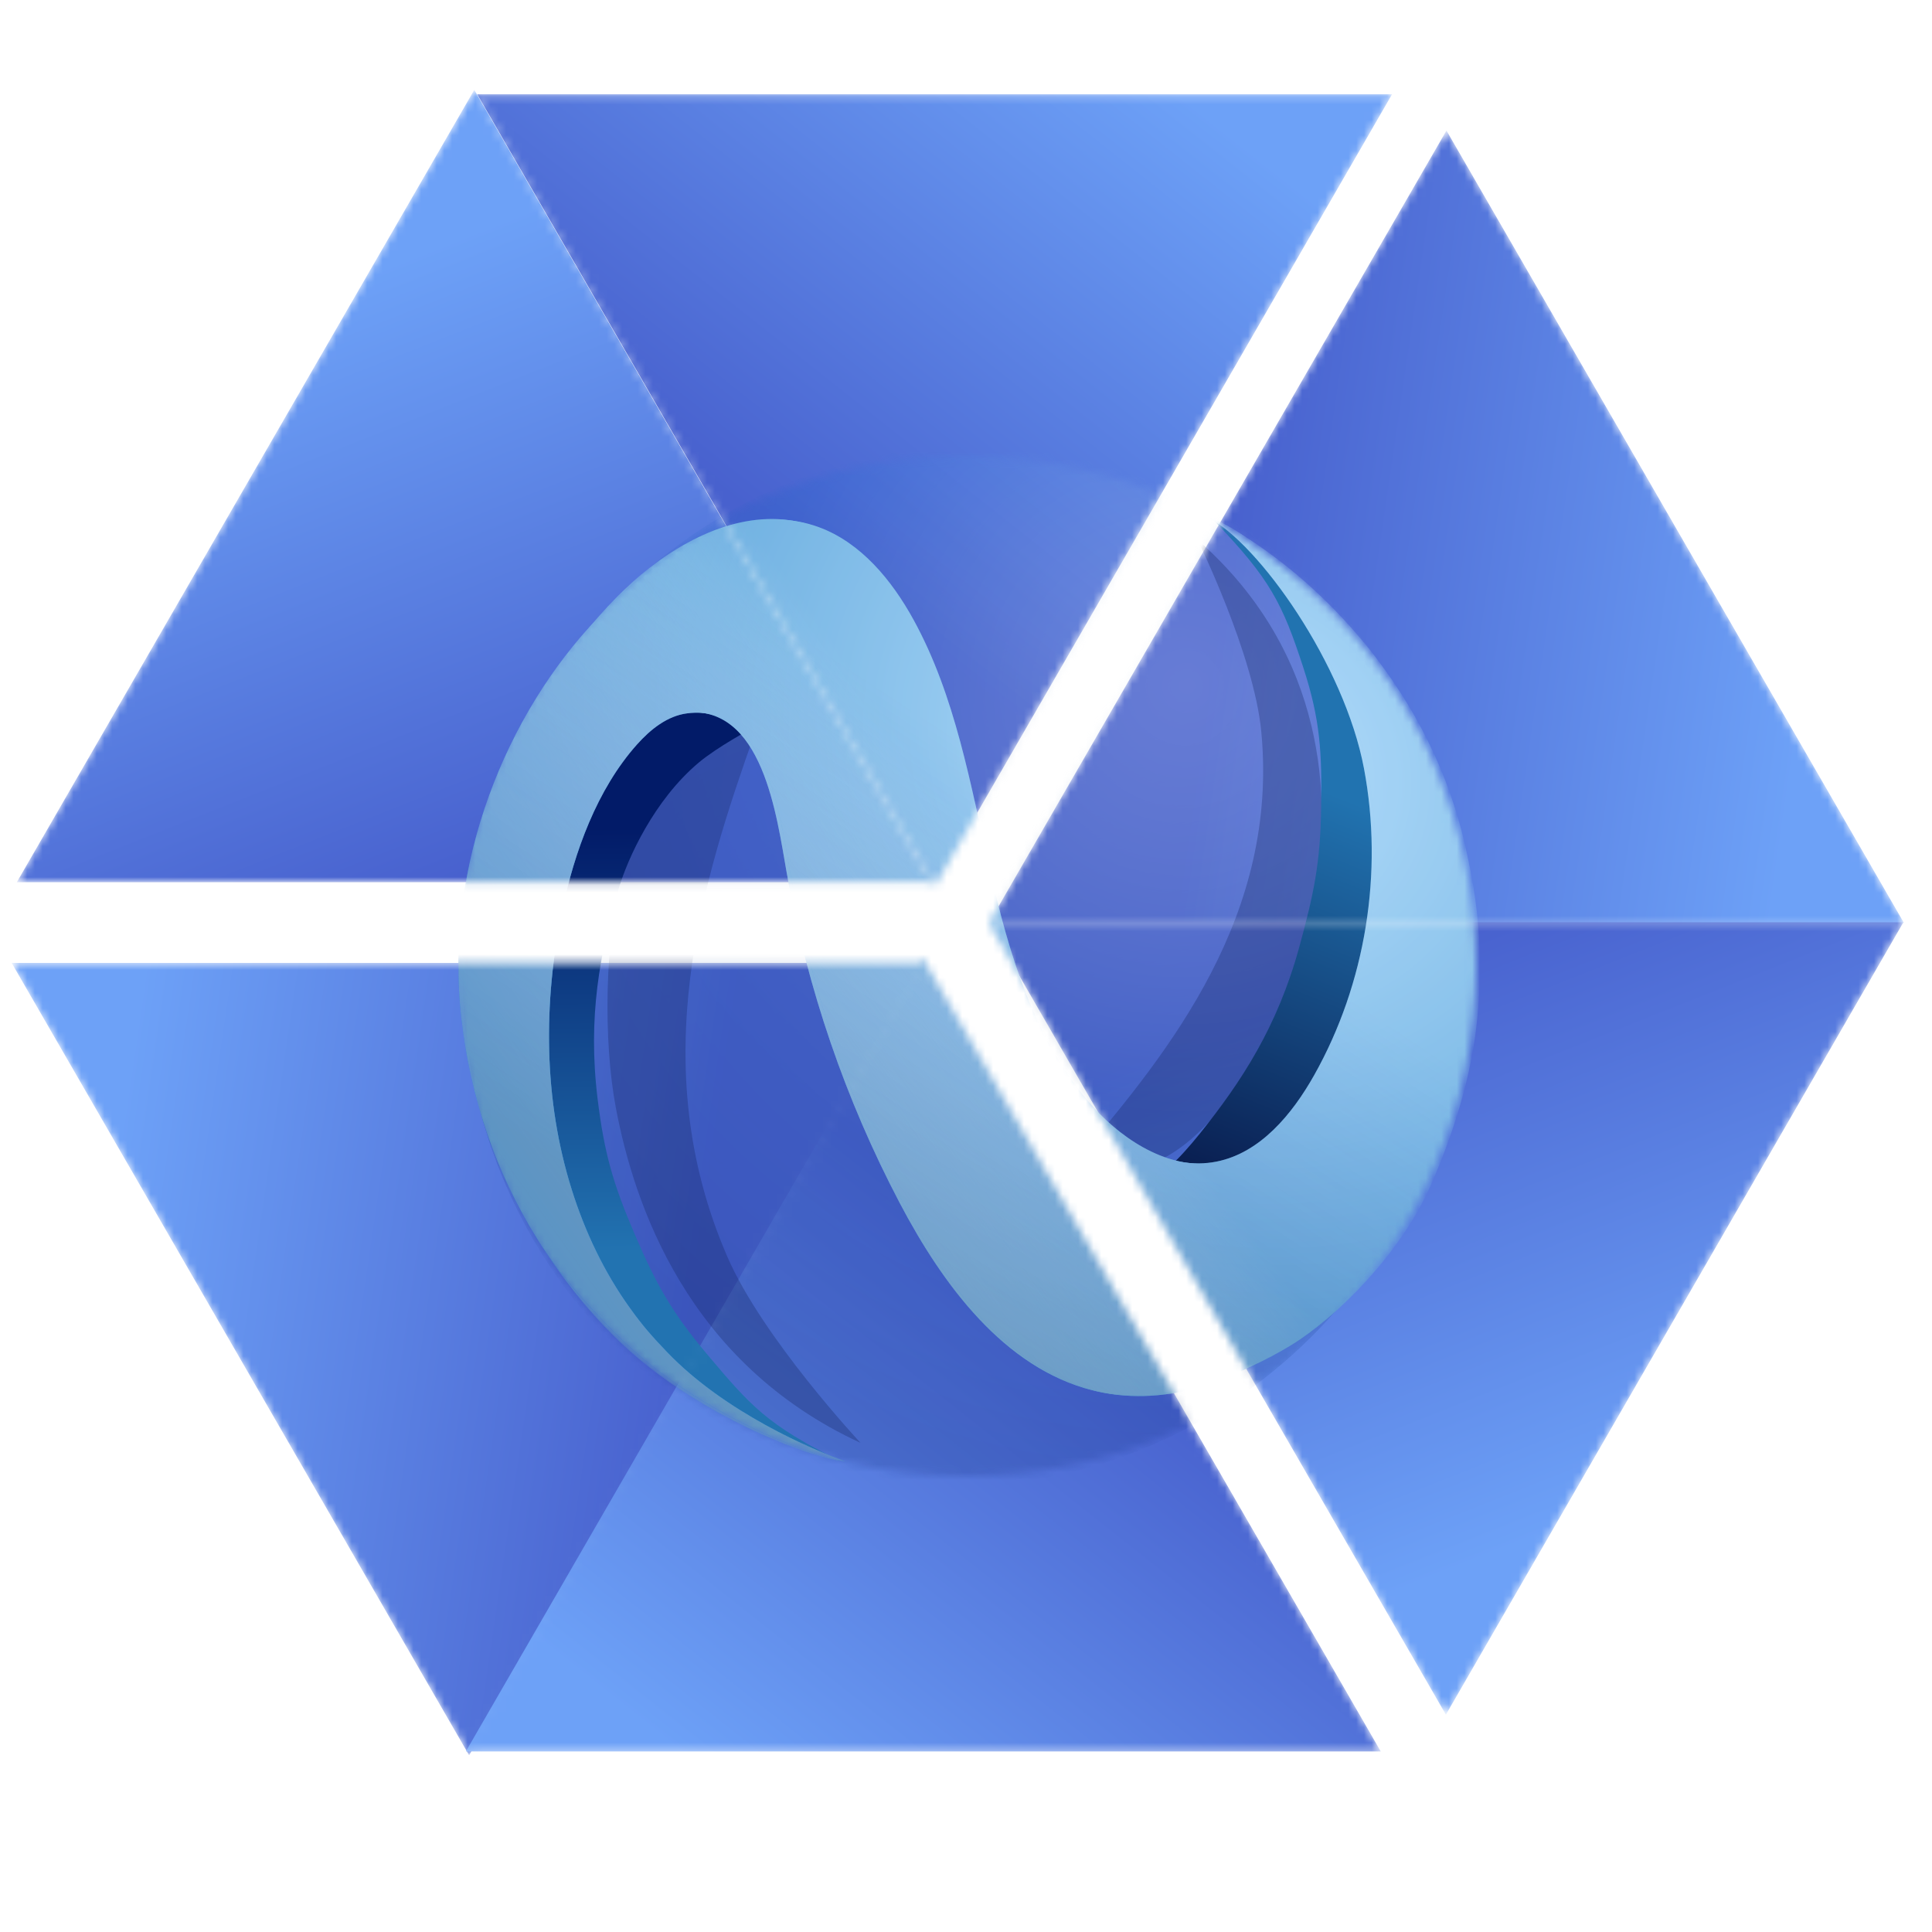
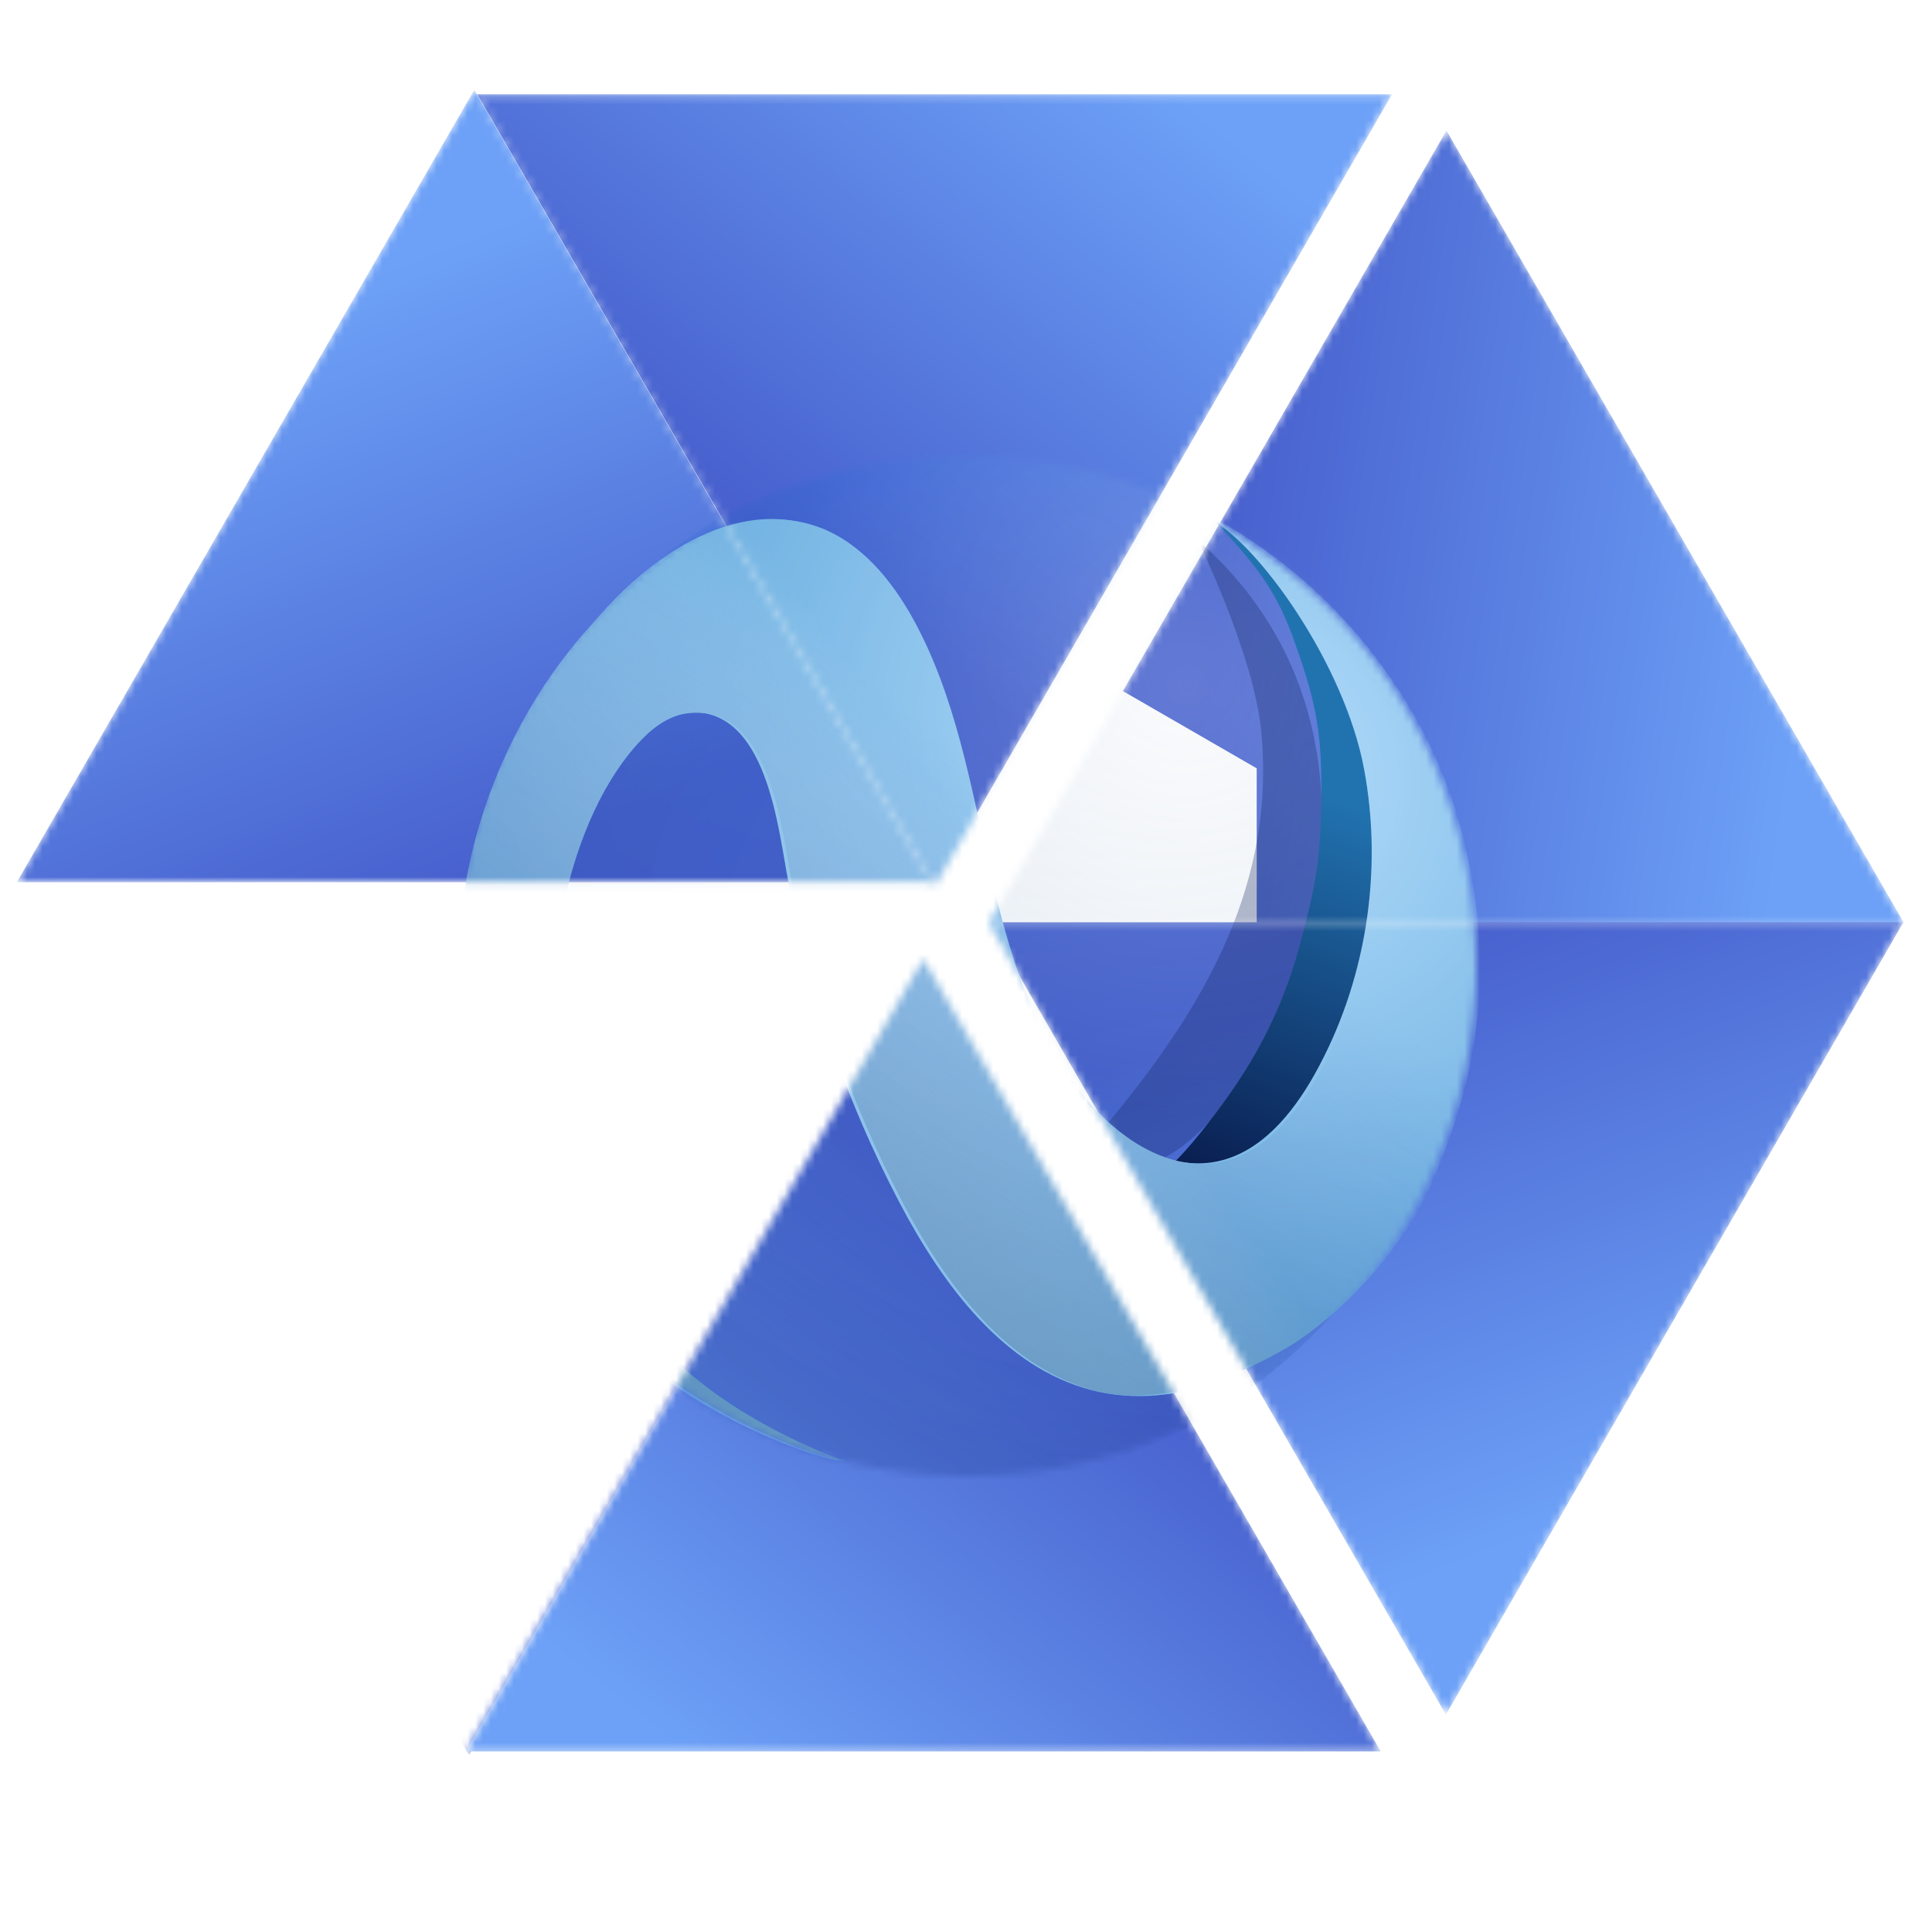
<svg xmlns="http://www.w3.org/2000/svg" width="250" height="250" viewBox="0 0 250 250" fill="none">
  <mask id="mask0_17_23" style="mask-type:alpha" maskUnits="userSpaceOnUse" x="1" y="11" width="246" height="217">
-     <path d="M111.238 129.602L60.703 217.131L10.168 129.602L111.238 129.602Z" fill="#D9D9D9" stroke="url(#paint0_linear_17_23)" stroke-width="10" />
    <path d="M111.907 109.157L10.837 109.157L61.372 21.628L111.907 109.157Z" fill="#D9D9D9" stroke="url(#paint1_linear_17_23)" stroke-width="10" />
    <path d="M120.938 104.725L70.403 17.195L171.473 17.195L120.938 104.725Z" fill="#D9D9D9" stroke="url(#paint2_linear_17_23)" stroke-width="10" />
    <path d="M136.637 114.421L187.172 26.892L237.707 114.421H136.637Z" fill="#D9D9D9" stroke="url(#paint3_linear_17_23)" stroke-width="10" />
    <path d="M136.564 124.349L237.634 124.349L187.099 211.878L136.564 124.349Z" fill="#D9D9D9" stroke="url(#paint4_linear_17_23)" stroke-width="10" />
    <path d="M119.477 134.107L170.012 221.637L68.942 221.637L119.477 134.107Z" fill="#D9D9D9" stroke="url(#paint5_linear_17_23)" stroke-width="10" />
  </mask>
  <g mask="url(#mask0_17_23)">
    <path d="M85.258 144.602L60.703 187.131L36.149 144.602L85.258 144.602Z" stroke="url(#paint6_linear_17_23)" stroke-width="40" />
    <path d="M85.926 94.157L36.818 94.157L61.372 51.628L85.926 94.157Z" stroke="url(#paint7_linear_17_23)" stroke-width="40" />
    <path d="M120.938 74.725L96.383 32.195L145.492 32.195L120.938 74.725Z" stroke="url(#paint8_linear_17_23)" stroke-width="40" />
-     <path d="M162.617 99.421L187.172 56.892L211.726 99.421H162.617Z" stroke="url(#paint9_linear_17_23)" stroke-width="40" />
+     <path d="M162.617 99.421L187.172 56.892L211.726 99.421H162.617" stroke="url(#paint9_linear_17_23)" stroke-width="40" />
    <path d="M162.545 139.349L211.654 139.349L187.099 181.878L162.545 139.349Z" stroke="url(#paint10_linear_17_23)" stroke-width="40" />
    <path d="M119.477 164.107L144.031 206.637L94.922 206.637L119.477 164.107Z" stroke="url(#paint11_linear_17_23)" stroke-width="40" />
    <g style="mix-blend-mode:plus-darker" opacity="0.2">
      <mask id="mask1_17_23" style="mask-type:alpha" maskUnits="userSpaceOnUse" x="59" y="59" width="132" height="132">
        <circle cx="125" cy="125" r="66" fill="#092C7B" />
      </mask>
      <g mask="url(#mask1_17_23)">
-         <path d="M107.525 190.11C142.144 199.387 178.022 177.748 187.66 141.778C197.298 105.809 177.047 69.13 142.427 59.854C107.808 50.577 71.93 72.216 62.292 108.186C52.654 144.155 72.906 180.834 107.525 190.11Z" fill="url(#paint12_radial_17_23)" />
        <path d="M107.525 190.11C142.144 199.387 178.022 177.748 187.66 141.778C197.298 105.809 177.047 69.13 142.427 59.854C107.808 50.577 71.93 72.216 62.292 108.186C52.654 144.155 72.906 180.834 107.525 190.11Z" fill="url(#paint13_linear_17_23)" />
        <path d="M107.525 190.11C142.144 199.387 178.022 177.748 187.66 141.778C197.298 105.809 177.047 69.13 142.427 59.854C107.808 50.577 71.93 72.216 62.292 108.186C52.654 144.155 72.906 180.834 107.525 190.11Z" fill="url(#paint14_radial_17_23)" />
        <path d="M107.525 190.11C142.144 199.387 178.022 177.748 187.66 141.778C197.298 105.809 177.047 69.13 142.427 59.854C107.808 50.577 71.93 72.216 62.292 108.186C52.654 144.155 72.906 180.834 107.525 190.11Z" fill="url(#paint15_radial_17_23)" />
      </g>
    </g>
    <g style="mix-blend-mode:screen">
      <mask id="mask2_17_23" style="mask-type:alpha" maskUnits="userSpaceOnUse" x="59" y="59" width="132" height="132">
        <circle cx="125" cy="125" r="66" fill="#092C7B" />
      </mask>
      <g mask="url(#mask2_17_23)">
        <g filter="url(#filter0_f_17_23)">
          <path d="M154.956 69.838C154.956 69.838 162.259 84.657 163.211 94.692C165.452 118.32 151.564 135.803 139.577 149.846C154.595 158.094 168.179 129.676 170.387 114.774C172.013 103.802 172.003 84.822 154.956 69.838Z" fill="#12235F" fill-opacity="0.3" />
        </g>
        <g filter="url(#filter1_f_17_23)">
-           <path d="M111.352 186.707C111.352 186.707 98.7 173.167 94.118 162.62C83.329 137.783 90.862 114.035 97.743 94.671C79.768 90.921 76.498 126.417 79.687 143.333C82.035 155.787 88.916 176.355 111.352 186.707Z" fill="#12235F" fill-opacity="0.3" />
-         </g>
-         <path d="M97.126 94.352C97.126 94.352 92.665 89.993 90.765 90.365C87.758 90.959 82.004 94.597 80.051 97.037C77.081 100.748 73.602 105.855 71.837 110.31C67.554 121.116 66.553 138.774 69.82 149.928C72.855 161.894 77.821 166.888 86.091 175.204C94.504 183.664 102.445 187.286 108.696 189.033C99.229 184.393 97.036 181.811 91.469 175.205C86.927 169.815 84.929 166.219 82.145 159.74C79.337 153.204 78.19 149.233 77.328 142.184C76.03 131.576 77.63 123.286 80.054 115.019C81.206 111.09 84.644 103.522 90.422 98.673C92.809 96.671 97.126 94.352 97.126 94.352Z" fill="url(#paint16_linear_17_23)" />
+           </g>
        <path d="M131.338 158.396C131.338 158.396 134.01 165.07 135.918 165.452C138.94 166.054 145.486 163.895 148.23 162.38C152.403 160.075 157.769 157.66 161.105 154.204C169.199 145.821 176.848 129.825 178.056 118.227C179.788 105.965 177.786 99.076 172.875 88.266C168.63 78.921 162.712 69.759 157.061 67.321C164.39 74.937 165.953 78.106 168.655 86.406C170.866 93.197 171.063 97.409 170.957 104.541C170.852 111.663 170.01 115.665 168.129 122.534C165.299 132.871 160.657 139.948 155.258 146.688C152.691 149.89 149.754 152.878 146.189 154.833C144.175 155.938 142.094 156.949 139.28 157.657C136.246 158.421 131.338 158.396 131.338 158.396Z" fill="url(#paint17_linear_17_23)" />
        <path d="M84.081 73.459C82.634 74.587 81.257 75.809 79.96 77.117C66.041 91.137 58.907 112.057 61.207 132.107C62.367 142.221 64.177 151.77 69.552 160.314C72.243 164.594 75.298 168.851 79.951 173.378C89.311 182.483 103.127 188.071 108.76 189.054C104.318 187.506 93.305 182.675 85.875 174.931C83.856 172.826 82.702 171.515 81.047 169.211C77.718 164.593 75.228 159.351 73.506 153.882C69.828 142.199 69.808 129.663 72.261 117.776C73.831 110.173 76.785 102.04 81.954 96.261C83.7 94.309 85.877 92.564 88.436 92.239C98.727 90.928 100.505 105.684 101.816 113.032C104.481 127.937 109.411 142.324 116.421 155.657C122.036 166.33 129.951 176.993 141.332 179.897C150.095 182.133 159.555 179.18 166.728 173.58C173.902 167.98 179.023 159.984 182.894 151.583C185.693 145.509 187.919 139.113 189.036 132.473C190.362 124.59 190.101 116.436 188.482 108.592C184.657 90.056 164.806 69.479 156.284 66.929C162.898 70.353 173.963 85.971 176.5 99.447C179.037 112.924 176.706 127.289 170.064 139.106C167.186 144.225 163.056 149.182 157.43 150.307C151.347 151.524 145.216 147.86 140.964 143.154C133.47 134.852 130.103 123.511 127.603 112.466C125.103 101.422 123.153 90.002 117.732 80.125C114.902 74.97 110.903 70.152 105.514 68.159C98.231 65.465 90.402 68.544 84.081 73.459Z" fill="url(#paint18_radial_17_23)" />
        <path d="M84.081 73.459C82.634 74.587 81.257 75.809 79.96 77.117C66.041 91.137 58.907 112.057 61.207 132.107C62.367 142.221 64.177 151.77 69.552 160.314C72.243 164.594 75.298 168.851 79.951 173.378C89.311 182.483 103.127 188.071 108.76 189.054C104.318 187.506 93.305 182.675 85.875 174.931C83.856 172.826 82.702 171.515 81.047 169.211C77.718 164.593 75.228 159.351 73.506 153.882C69.828 142.199 69.808 129.663 72.261 117.776C73.831 110.173 76.785 102.04 81.954 96.261C83.7 94.309 85.877 92.564 88.436 92.239C98.727 90.928 100.505 105.684 101.816 113.032C104.481 127.937 109.411 142.324 116.421 155.657C122.036 166.33 129.951 176.993 141.332 179.897C150.095 182.133 159.555 179.18 166.728 173.58C173.902 167.98 179.023 159.984 182.894 151.583C185.693 145.509 187.919 139.113 189.036 132.473C190.362 124.59 190.101 116.436 188.482 108.592C184.657 90.056 164.806 69.479 156.284 66.929C162.898 70.353 173.963 85.971 176.5 99.447C179.037 112.924 176.706 127.289 170.064 139.106C167.186 144.225 163.056 149.182 157.43 150.307C151.347 151.524 145.216 147.86 140.964 143.154C133.47 134.852 130.103 123.511 127.603 112.466C125.103 101.422 123.153 90.002 117.732 80.125C114.902 74.97 110.903 70.152 105.514 68.159C98.231 65.465 90.402 68.544 84.081 73.459Z" fill="url(#paint19_linear_17_23)" />
-         <path d="M84.081 73.459C82.634 74.587 81.257 75.809 79.96 77.117C66.041 91.137 58.907 112.057 61.207 132.107C62.367 142.221 64.177 151.77 69.552 160.314C72.243 164.594 75.298 168.851 79.951 173.378C89.311 182.483 103.127 188.071 108.76 189.054C104.318 187.506 93.305 182.675 85.875 174.931C83.856 172.826 82.702 171.515 81.047 169.211C77.718 164.593 75.228 159.351 73.506 153.882C69.828 142.199 69.808 129.663 72.261 117.776C73.831 110.173 76.785 102.04 81.954 96.261C83.7 94.309 85.877 92.564 88.436 92.239C98.727 90.928 100.505 105.684 101.816 113.032C104.481 127.937 109.411 142.324 116.421 155.657C122.036 166.33 129.951 176.993 141.332 179.897C150.095 182.133 159.555 179.18 166.728 173.58C173.902 167.98 179.023 159.984 182.894 151.583C185.693 145.509 187.919 139.113 189.036 132.473C190.362 124.59 190.101 116.436 188.482 108.592C184.657 90.056 164.806 69.479 156.284 66.929C162.898 70.353 173.963 85.971 176.5 99.447C179.037 112.924 176.706 127.289 170.064 139.106C167.186 144.225 163.056 149.182 157.43 150.307C151.347 151.524 145.216 147.86 140.964 143.154C133.47 134.852 130.103 123.511 127.603 112.466C125.103 101.422 123.153 90.002 117.732 80.125C114.902 74.97 110.903 70.152 105.514 68.159C98.231 65.465 90.402 68.544 84.081 73.459Z" fill="url(#paint20_linear_17_23)" fill-opacity="0.37" />
        <path d="M84.081 73.459C82.634 74.587 81.257 75.809 79.96 77.117C66.041 91.137 58.907 112.057 61.207 132.107C62.367 142.221 64.177 151.77 69.552 160.314C72.243 164.594 75.298 168.851 79.951 173.378C89.311 182.483 103.127 188.071 108.76 189.054C104.318 187.506 93.305 182.675 85.875 174.931C83.856 172.826 82.702 171.515 81.047 169.211C77.718 164.593 75.228 159.351 73.506 153.882C69.828 142.199 69.808 129.663 72.261 117.776C73.831 110.173 76.785 102.04 81.954 96.261C83.7 94.309 85.877 92.564 88.436 92.239C98.727 90.928 100.505 105.684 101.816 113.032C104.481 127.937 109.411 142.324 116.421 155.657C122.036 166.33 129.951 176.993 141.332 179.897C150.095 182.133 159.555 179.18 166.728 173.58C173.902 167.98 179.023 159.984 182.894 151.583C185.693 145.509 187.919 139.113 189.036 132.473C190.362 124.59 190.101 116.436 188.482 108.592C184.657 90.056 164.806 69.479 156.284 66.929C162.898 70.353 173.963 85.971 176.5 99.447C179.037 112.924 176.706 127.289 170.064 139.106C167.186 144.225 163.056 149.182 157.43 150.307C151.347 151.524 145.216 147.86 140.964 143.154C133.47 134.852 130.103 123.511 127.603 112.466C125.103 101.422 123.153 90.002 117.732 80.125C114.902 74.97 110.903 70.152 105.514 68.159C98.231 65.465 90.402 68.544 84.081 73.459Z" fill="white" fill-opacity="0.2" />
        <path d="M84.561 73.527C83.113 74.655 80.701 76.369 77.331 79.998C65.666 92.181 57.405 111.792 59.705 131.841C60.864 141.956 64.18 151.811 69.555 160.355C72.245 164.635 75.788 168.789 80.442 173.316C89.801 182.421 103.841 188.145 109.474 189.128C105.031 187.58 93.784 182.742 86.354 174.999C84.335 172.894 83.182 171.583 81.526 169.279C78.198 164.661 75.707 159.419 73.986 153.949C70.308 142.266 70.287 129.73 72.74 117.844C74.31 110.241 77.265 102.108 82.433 96.329C84.179 94.376 86.356 92.632 88.916 92.307C99.206 90.996 100.984 105.752 102.296 113.1C104.961 128.004 109.89 142.392 116.9 155.725C122.515 166.398 130.43 177.061 141.811 179.965C150.574 182.2 161.093 177.701 167.02 174.093C172.982 170.464 181.292 162.17 185.165 153.312C188.392 145.932 190.09 139.618 190.868 134.174C192.423 123.028 190.868 114.733 189.312 108.253C184.387 88.293 169.612 73.518 156.91 67.037C163.524 70.462 174.442 86.038 176.979 99.515C179.516 112.992 177.185 127.357 170.543 139.173C167.665 144.293 163.535 149.25 157.909 150.375C151.826 151.591 145.695 147.928 141.444 143.222C133.949 134.92 130.582 123.579 128.082 112.534C125.582 101.489 123.632 90.07 118.211 80.193C115.381 75.038 111.382 70.219 105.993 68.227C98.71 65.533 90.882 68.612 84.561 73.527Z" fill="url(#paint21_radial_17_23)" />
        <path d="M84.561 73.527C83.113 74.655 80.701 76.369 77.331 79.998C65.666 92.181 57.405 111.792 59.705 131.841C60.864 141.956 64.18 151.811 69.555 160.355C72.245 164.635 75.788 168.789 80.442 173.316C89.801 182.421 103.841 188.145 109.474 189.128C105.031 187.58 93.784 182.742 86.354 174.999C84.335 172.894 83.182 171.583 81.526 169.279C78.198 164.661 75.707 159.419 73.986 153.949C70.308 142.266 70.287 129.73 72.74 117.844C74.31 110.241 77.265 102.108 82.433 96.329C84.179 94.376 86.356 92.632 88.916 92.307C99.206 90.996 100.984 105.752 102.296 113.1C104.961 128.004 109.89 142.392 116.9 155.725C122.515 166.398 130.43 177.061 141.811 179.965C150.574 182.2 161.093 177.701 167.02 174.093C172.982 170.464 181.292 162.17 185.165 153.312C188.392 145.932 190.09 139.618 190.868 134.174C192.423 123.028 190.868 114.733 189.312 108.253C184.387 88.293 169.612 73.518 156.91 67.037C163.524 70.462 174.442 86.038 176.979 99.515C179.516 112.992 177.185 127.357 170.543 139.173C167.665 144.293 163.535 149.25 157.909 150.375C151.826 151.591 145.695 147.928 141.444 143.222C133.949 134.92 130.582 123.579 128.082 112.534C125.582 101.489 123.632 90.07 118.211 80.193C115.381 75.038 111.382 70.219 105.993 68.227C98.71 65.533 90.882 68.612 84.561 73.527Z" fill="url(#paint22_linear_17_23)" />
        <path d="M84.561 73.527C83.113 74.655 80.701 76.369 77.331 79.998C65.666 92.181 57.405 111.792 59.705 131.841C60.864 141.956 64.18 151.811 69.555 160.355C72.245 164.635 75.788 168.789 80.442 173.316C89.801 182.421 103.841 188.145 109.474 189.128C105.031 187.58 93.784 182.742 86.354 174.999C84.335 172.894 83.182 171.583 81.526 169.279C78.198 164.661 75.707 159.419 73.986 153.949C70.308 142.266 70.287 129.73 72.74 117.844C74.31 110.241 77.265 102.108 82.433 96.329C84.179 94.376 86.356 92.632 88.916 92.307C99.206 90.996 100.984 105.752 102.296 113.1C104.961 128.004 109.89 142.392 116.9 155.725C122.515 166.398 130.43 177.061 141.811 179.965C150.574 182.2 161.093 177.701 167.02 174.093C172.982 170.464 181.292 162.17 185.165 153.312C188.392 145.932 190.09 139.618 190.868 134.174C192.423 123.028 190.868 114.733 189.312 108.253C184.387 88.293 169.612 73.518 156.91 67.037C163.524 70.462 174.442 86.038 176.979 99.515C179.516 112.992 177.185 127.357 170.543 139.173C167.665 144.293 163.535 149.25 157.909 150.375C151.826 151.591 145.695 147.928 141.444 143.222C133.949 134.92 130.582 123.579 128.082 112.534C125.582 101.489 123.632 90.07 118.211 80.193C115.381 75.038 111.382 70.219 105.993 68.227C98.71 65.533 90.882 68.612 84.561 73.527Z" fill="url(#paint23_linear_17_23)" fill-opacity="0.37" />
        <path d="M84.561 73.527C83.113 74.655 80.701 76.369 77.331 79.998C65.666 92.181 57.405 111.792 59.705 131.841C60.864 141.956 64.18 151.811 69.555 160.355C72.245 164.635 75.788 168.789 80.442 173.316C89.801 182.421 103.841 188.145 109.474 189.128C105.031 187.58 93.784 182.742 86.354 174.999C84.335 172.894 83.182 171.583 81.526 169.279C78.198 164.661 75.707 159.419 73.986 153.949C70.308 142.266 70.287 129.73 72.74 117.844C74.31 110.241 77.265 102.108 82.433 96.329C84.179 94.376 86.356 92.632 88.916 92.307C99.206 90.996 100.984 105.752 102.296 113.1C104.961 128.004 109.89 142.392 116.9 155.725C122.515 166.398 130.43 177.061 141.811 179.965C150.574 182.2 161.093 177.701 167.02 174.093C172.982 170.464 181.292 162.17 185.165 153.312C188.392 145.932 190.09 139.618 190.868 134.174C192.423 123.028 190.868 114.733 189.312 108.253C184.387 88.293 169.612 73.518 156.91 67.037C163.524 70.462 174.442 86.038 176.979 99.515C179.516 112.992 177.185 127.357 170.543 139.173C167.665 144.293 163.535 149.25 157.909 150.375C151.826 151.591 145.695 147.928 141.444 143.222C133.949 134.92 130.582 123.579 128.082 112.534C125.582 101.489 123.632 90.07 118.211 80.193C115.381 75.038 111.382 70.219 105.993 68.227C98.71 65.533 90.882 68.612 84.561 73.527Z" fill="white" fill-opacity="0.2" />
      </g>
    </g>
  </g>
  <defs>
    <filter id="filter0_f_17_23" x="103.036" y="33.297" width="104.567" height="154.562" filterUnits="userSpaceOnUse" color-interpolation-filters="sRGB">
      <feFlood flood-opacity="0" result="BackgroundImageFix" />
      <feBlend mode="normal" in="SourceGraphic" in2="BackgroundImageFix" result="shape" />
      <feGaussianBlur stdDeviation="18.27" result="effect1_foregroundBlur_17_23" />
    </filter>
    <filter id="filter1_f_17_23" x="42.067" y="57.855" width="105.826" height="165.392" filterUnits="userSpaceOnUse" color-interpolation-filters="sRGB">
      <feFlood flood-opacity="0" result="BackgroundImageFix" />
      <feBlend mode="normal" in="SourceGraphic" in2="BackgroundImageFix" result="shape" />
      <feGaussianBlur stdDeviation="18.27" result="effect1_foregroundBlur_17_23" />
    </filter>
    <linearGradient id="paint0_linear_17_23" x1="23.617" y1="90.426" x2="99.9" y2="101.614" gradientUnits="userSpaceOnUse">
      <stop stop-color="#6DA1F7" />
      <stop offset="1" stop-color="#4861CE" />
    </linearGradient>
    <linearGradient id="paint1_linear_17_23" x1="102.024" y1="13.687" x2="130.477" y2="85.344" gradientUnits="userSpaceOnUse">
      <stop stop-color="#6DA1F7" />
      <stop offset="1" stop-color="#4861CE" />
    </linearGradient>
    <linearGradient id="paint2_linear_17_23" x1="198.676" y1="48.431" x2="150.846" y2="108.899" gradientUnits="userSpaceOnUse">
      <stop stop-color="#6DA1F7" />
      <stop offset="1" stop-color="#4861CE" />
    </linearGradient>
    <linearGradient id="paint3_linear_17_23" x1="224.258" y1="153.598" x2="147.975" y2="142.41" gradientUnits="userSpaceOnUse">
      <stop stop-color="#6DA1F7" />
      <stop offset="1" stop-color="#4861CE" />
    </linearGradient>
    <linearGradient id="paint4_linear_17_23" x1="146.447" y1="219.819" x2="117.995" y2="148.162" gradientUnits="userSpaceOnUse">
      <stop stop-color="#6DA1F7" />
      <stop offset="1" stop-color="#4861CE" />
    </linearGradient>
    <linearGradient id="paint5_linear_17_23" x1="41.739" y1="190.401" x2="89.569" y2="129.933" gradientUnits="userSpaceOnUse">
      <stop stop-color="#6DA1F7" />
      <stop offset="1" stop-color="#4861CE" />
    </linearGradient>
    <linearGradient id="paint6_linear_17_23" x1="23.617" y1="90.426" x2="99.9" y2="101.614" gradientUnits="userSpaceOnUse">
      <stop stop-color="#6DA1F7" />
      <stop offset="1" stop-color="#4861CE" />
    </linearGradient>
    <linearGradient id="paint7_linear_17_23" x1="102.024" y1="13.687" x2="130.477" y2="85.344" gradientUnits="userSpaceOnUse">
      <stop stop-color="#6DA1F7" />
      <stop offset="1" stop-color="#4861CE" />
    </linearGradient>
    <linearGradient id="paint8_linear_17_23" x1="198.676" y1="48.431" x2="150.846" y2="108.899" gradientUnits="userSpaceOnUse">
      <stop stop-color="#6DA1F7" />
      <stop offset="1" stop-color="#4861CE" />
    </linearGradient>
    <linearGradient id="paint9_linear_17_23" x1="224.258" y1="153.598" x2="147.975" y2="142.41" gradientUnits="userSpaceOnUse">
      <stop stop-color="#6DA1F7" />
      <stop offset="1" stop-color="#4861CE" />
    </linearGradient>
    <linearGradient id="paint10_linear_17_23" x1="146.447" y1="219.819" x2="117.995" y2="148.162" gradientUnits="userSpaceOnUse">
      <stop stop-color="#6DA1F7" />
      <stop offset="1" stop-color="#4861CE" />
    </linearGradient>
    <linearGradient id="paint11_linear_17_23" x1="41.739" y1="190.401" x2="89.569" y2="129.933" gradientUnits="userSpaceOnUse">
      <stop stop-color="#6DA1F7" />
      <stop offset="1" stop-color="#4861CE" />
    </linearGradient>
    <radialGradient id="paint12_radial_17_23" cx="0" cy="0" r="1" gradientUnits="userSpaceOnUse" gradientTransform="translate(146.751 82.147) rotate(125.207) scale(74.16 75.805)">
      <stop stop-color="#F4F6FC" />
      <stop offset="1" stop-color="#062677" />
    </radialGradient>
    <linearGradient id="paint13_linear_17_23" x1="107.74" y1="53.464" x2="135.492" y2="154.028" gradientUnits="userSpaceOnUse">
      <stop stop-color="#0669FF" />
      <stop offset="1" stop-opacity="0" />
    </linearGradient>
    <radialGradient id="paint14_radial_17_23" cx="0" cy="0" r="1" gradientUnits="userSpaceOnUse" gradientTransform="translate(151.954 89.208) rotate(132.256) scale(102.378 102.188)">
      <stop stop-color="#4FB4FF" stop-opacity="0" />
      <stop offset="1" stop-color="#052272" />
    </radialGradient>
    <radialGradient id="paint15_radial_17_23" cx="0" cy="0" r="1" gradientUnits="userSpaceOnUse" gradientTransform="translate(153.812 88.836) rotate(133.909) scale(55.22 55.117)">
      <stop stop-color="white" stop-opacity="0.81" />
      <stop offset="1" stop-color="white" stop-opacity="0" />
    </radialGradient>
    <linearGradient id="paint16_linear_17_23" x1="87.775" y1="106.989" x2="88.345" y2="162.013" gradientUnits="userSpaceOnUse">
      <stop stop-color="#021B68" />
      <stop offset="1" stop-color="#2273B1" />
    </linearGradient>
    <linearGradient id="paint17_linear_17_23" x1="145.023" y1="151.178" x2="165.517" y2="99.953" gradientUnits="userSpaceOnUse">
      <stop stop-color="#08194B" />
      <stop offset="1" stop-color="#2173B0" />
    </linearGradient>
    <radialGradient id="paint18_radial_17_23" cx="0" cy="0" r="1" gradientUnits="userSpaceOnUse" gradientTransform="translate(157.772 98.498) rotate(119.053) scale(97.857 111.137)">
      <stop stop-color="#A6D8FC" />
      <stop offset="1" stop-color="#1D7FC8" />
    </radialGradient>
    <linearGradient id="paint19_linear_17_23" x1="71.573" y1="177.377" x2="139.946" y2="128.822" gradientUnits="userSpaceOnUse">
      <stop stop-color="#3898F0" />
      <stop offset="1" stop-color="white" stop-opacity="0" />
    </linearGradient>
    <linearGradient id="paint20_linear_17_23" x1="98.84" y1="168.603" x2="139.998" y2="106.305" gradientUnits="userSpaceOnUse">
      <stop stop-color="#103855" />
      <stop offset="1" stop-color="#0024A4" stop-opacity="0" />
    </linearGradient>
    <radialGradient id="paint21_radial_17_23" cx="0" cy="0" r="1" gradientUnits="userSpaceOnUse" gradientTransform="translate(158.255 98.565) rotate(119.053) scale(97.857 111.137)">
      <stop stop-color="#A6D8FC" />
      <stop offset="1" stop-color="#1D7FC8" />
    </radialGradient>
    <linearGradient id="paint22_linear_17_23" x1="72.056" y1="177.445" x2="140.428" y2="128.89" gradientUnits="userSpaceOnUse">
      <stop stop-color="#3898F0" />
      <stop offset="1" stop-color="white" stop-opacity="0" />
    </linearGradient>
    <linearGradient id="paint23_linear_17_23" x1="99.323" y1="168.671" x2="140.48" y2="106.372" gradientUnits="userSpaceOnUse">
      <stop stop-color="#103855" />
      <stop offset="1" stop-color="#0024A4" stop-opacity="0" />
    </linearGradient>
  </defs>
</svg>